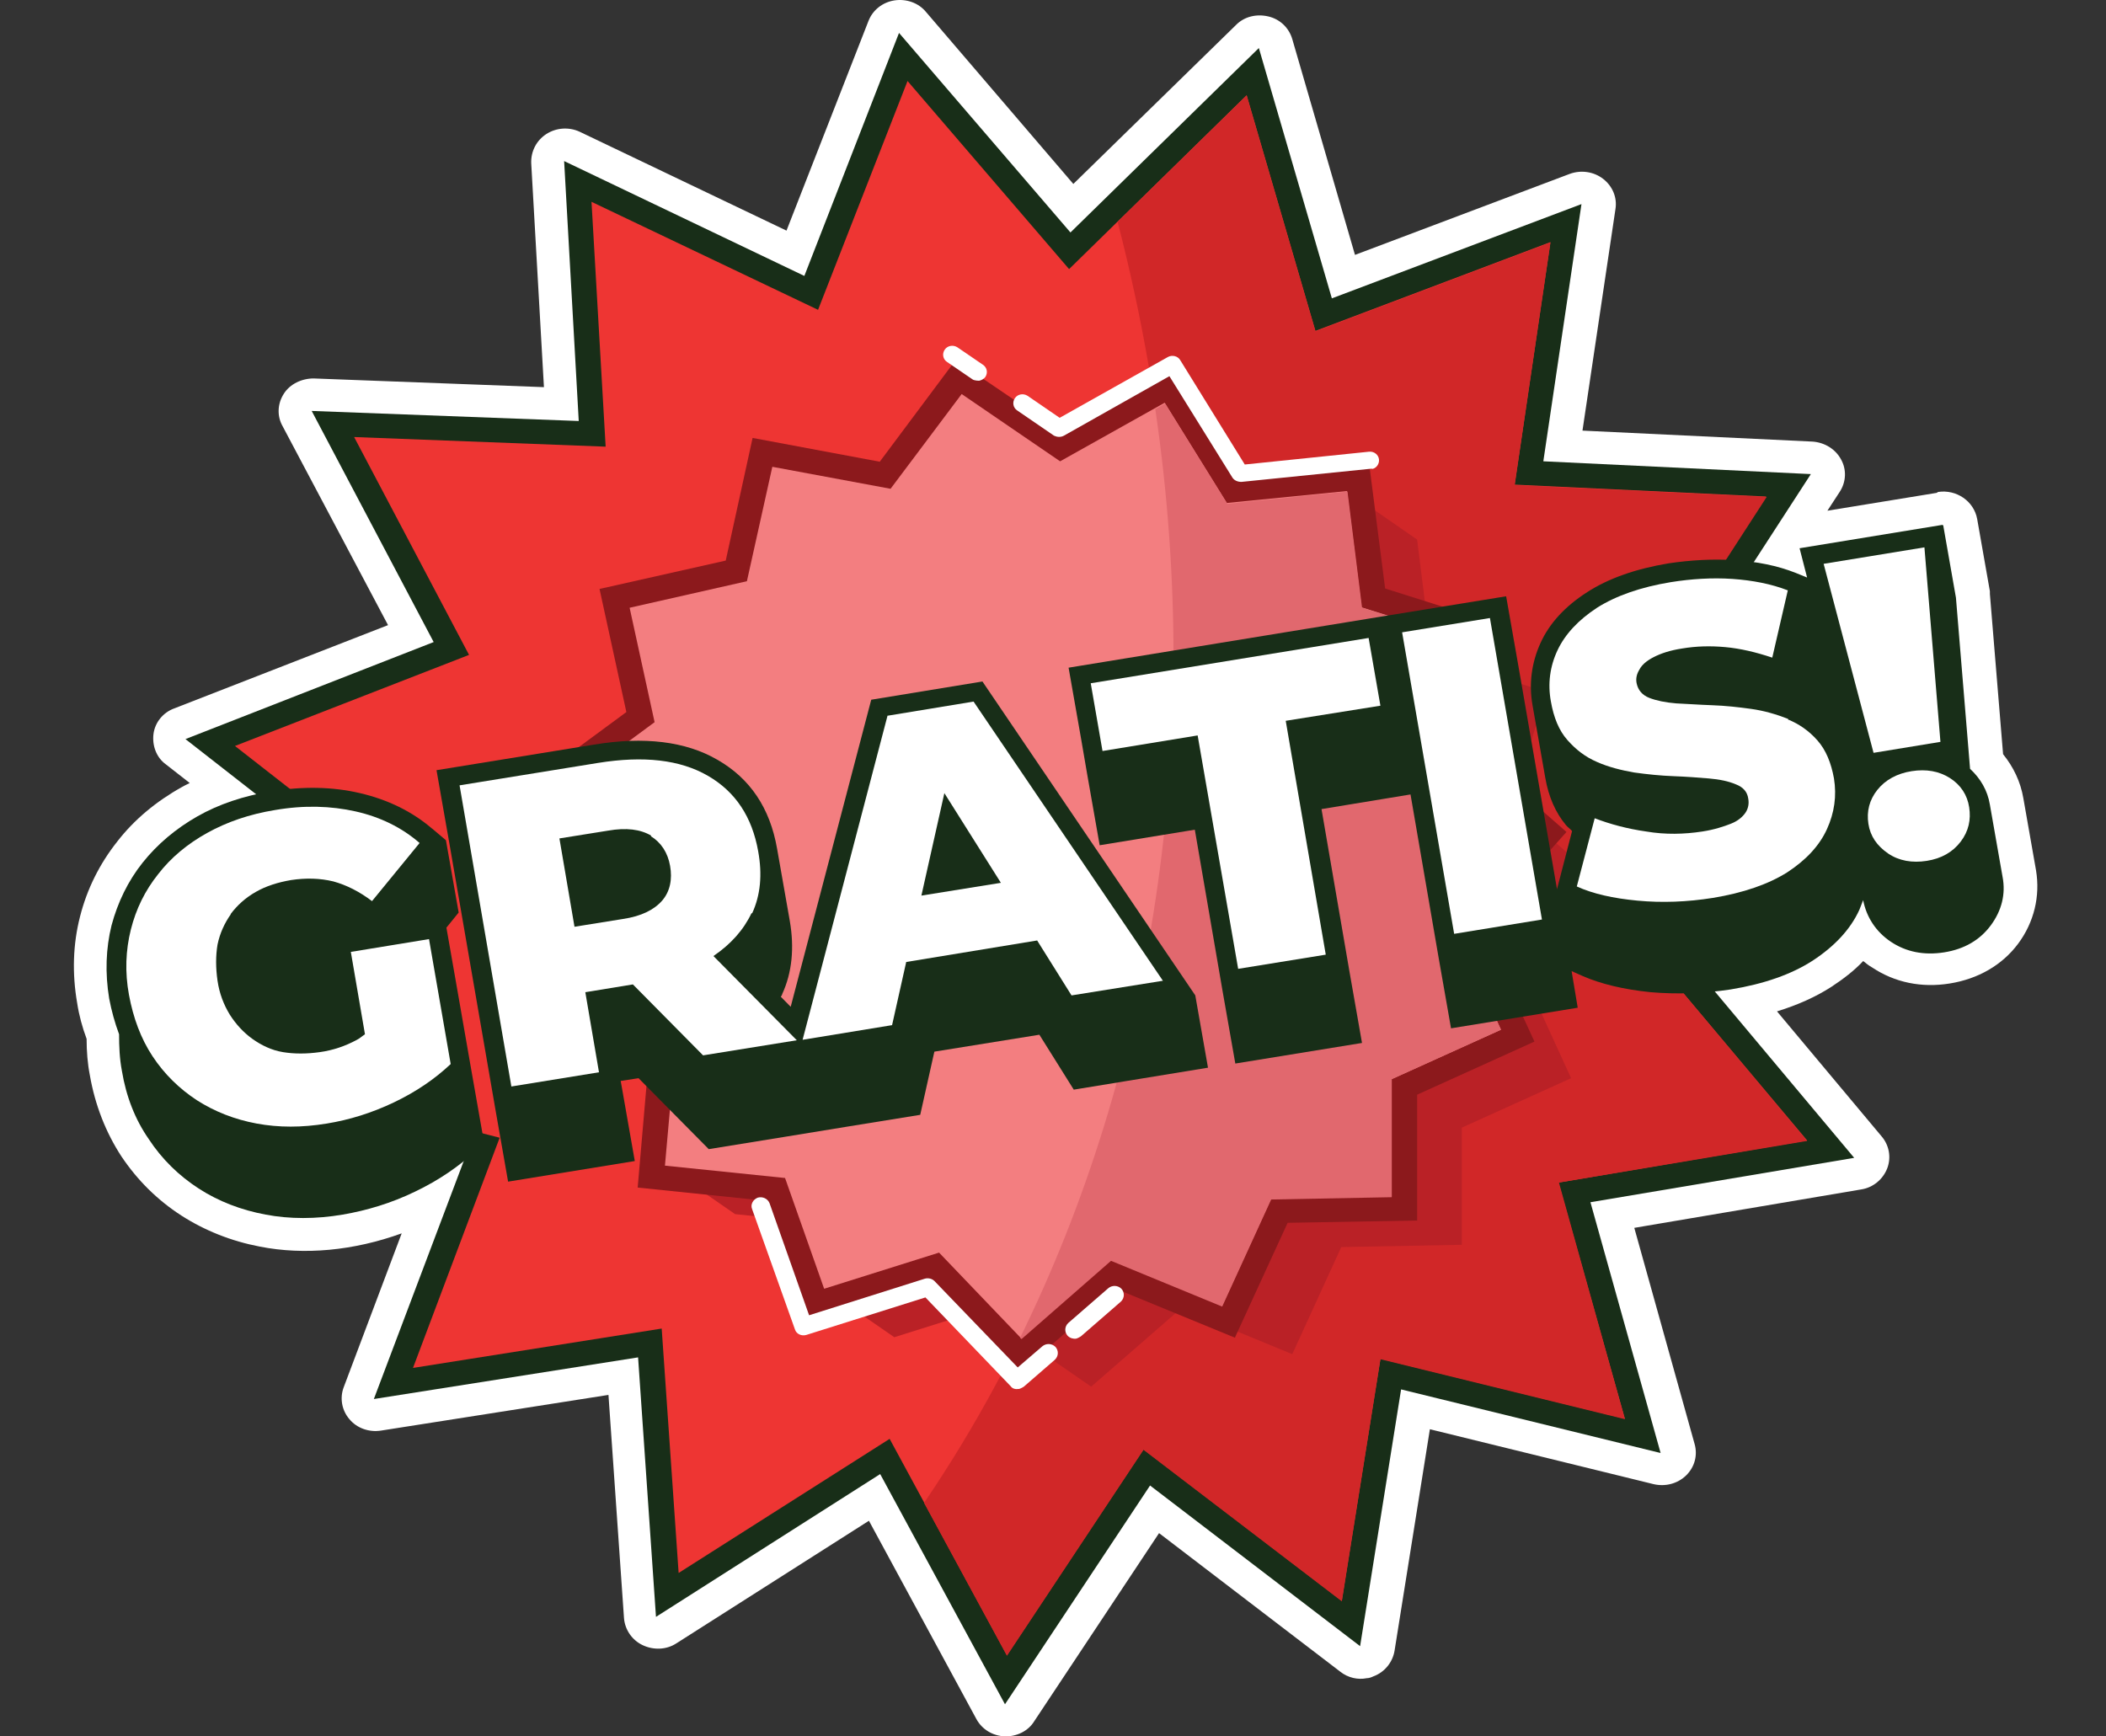
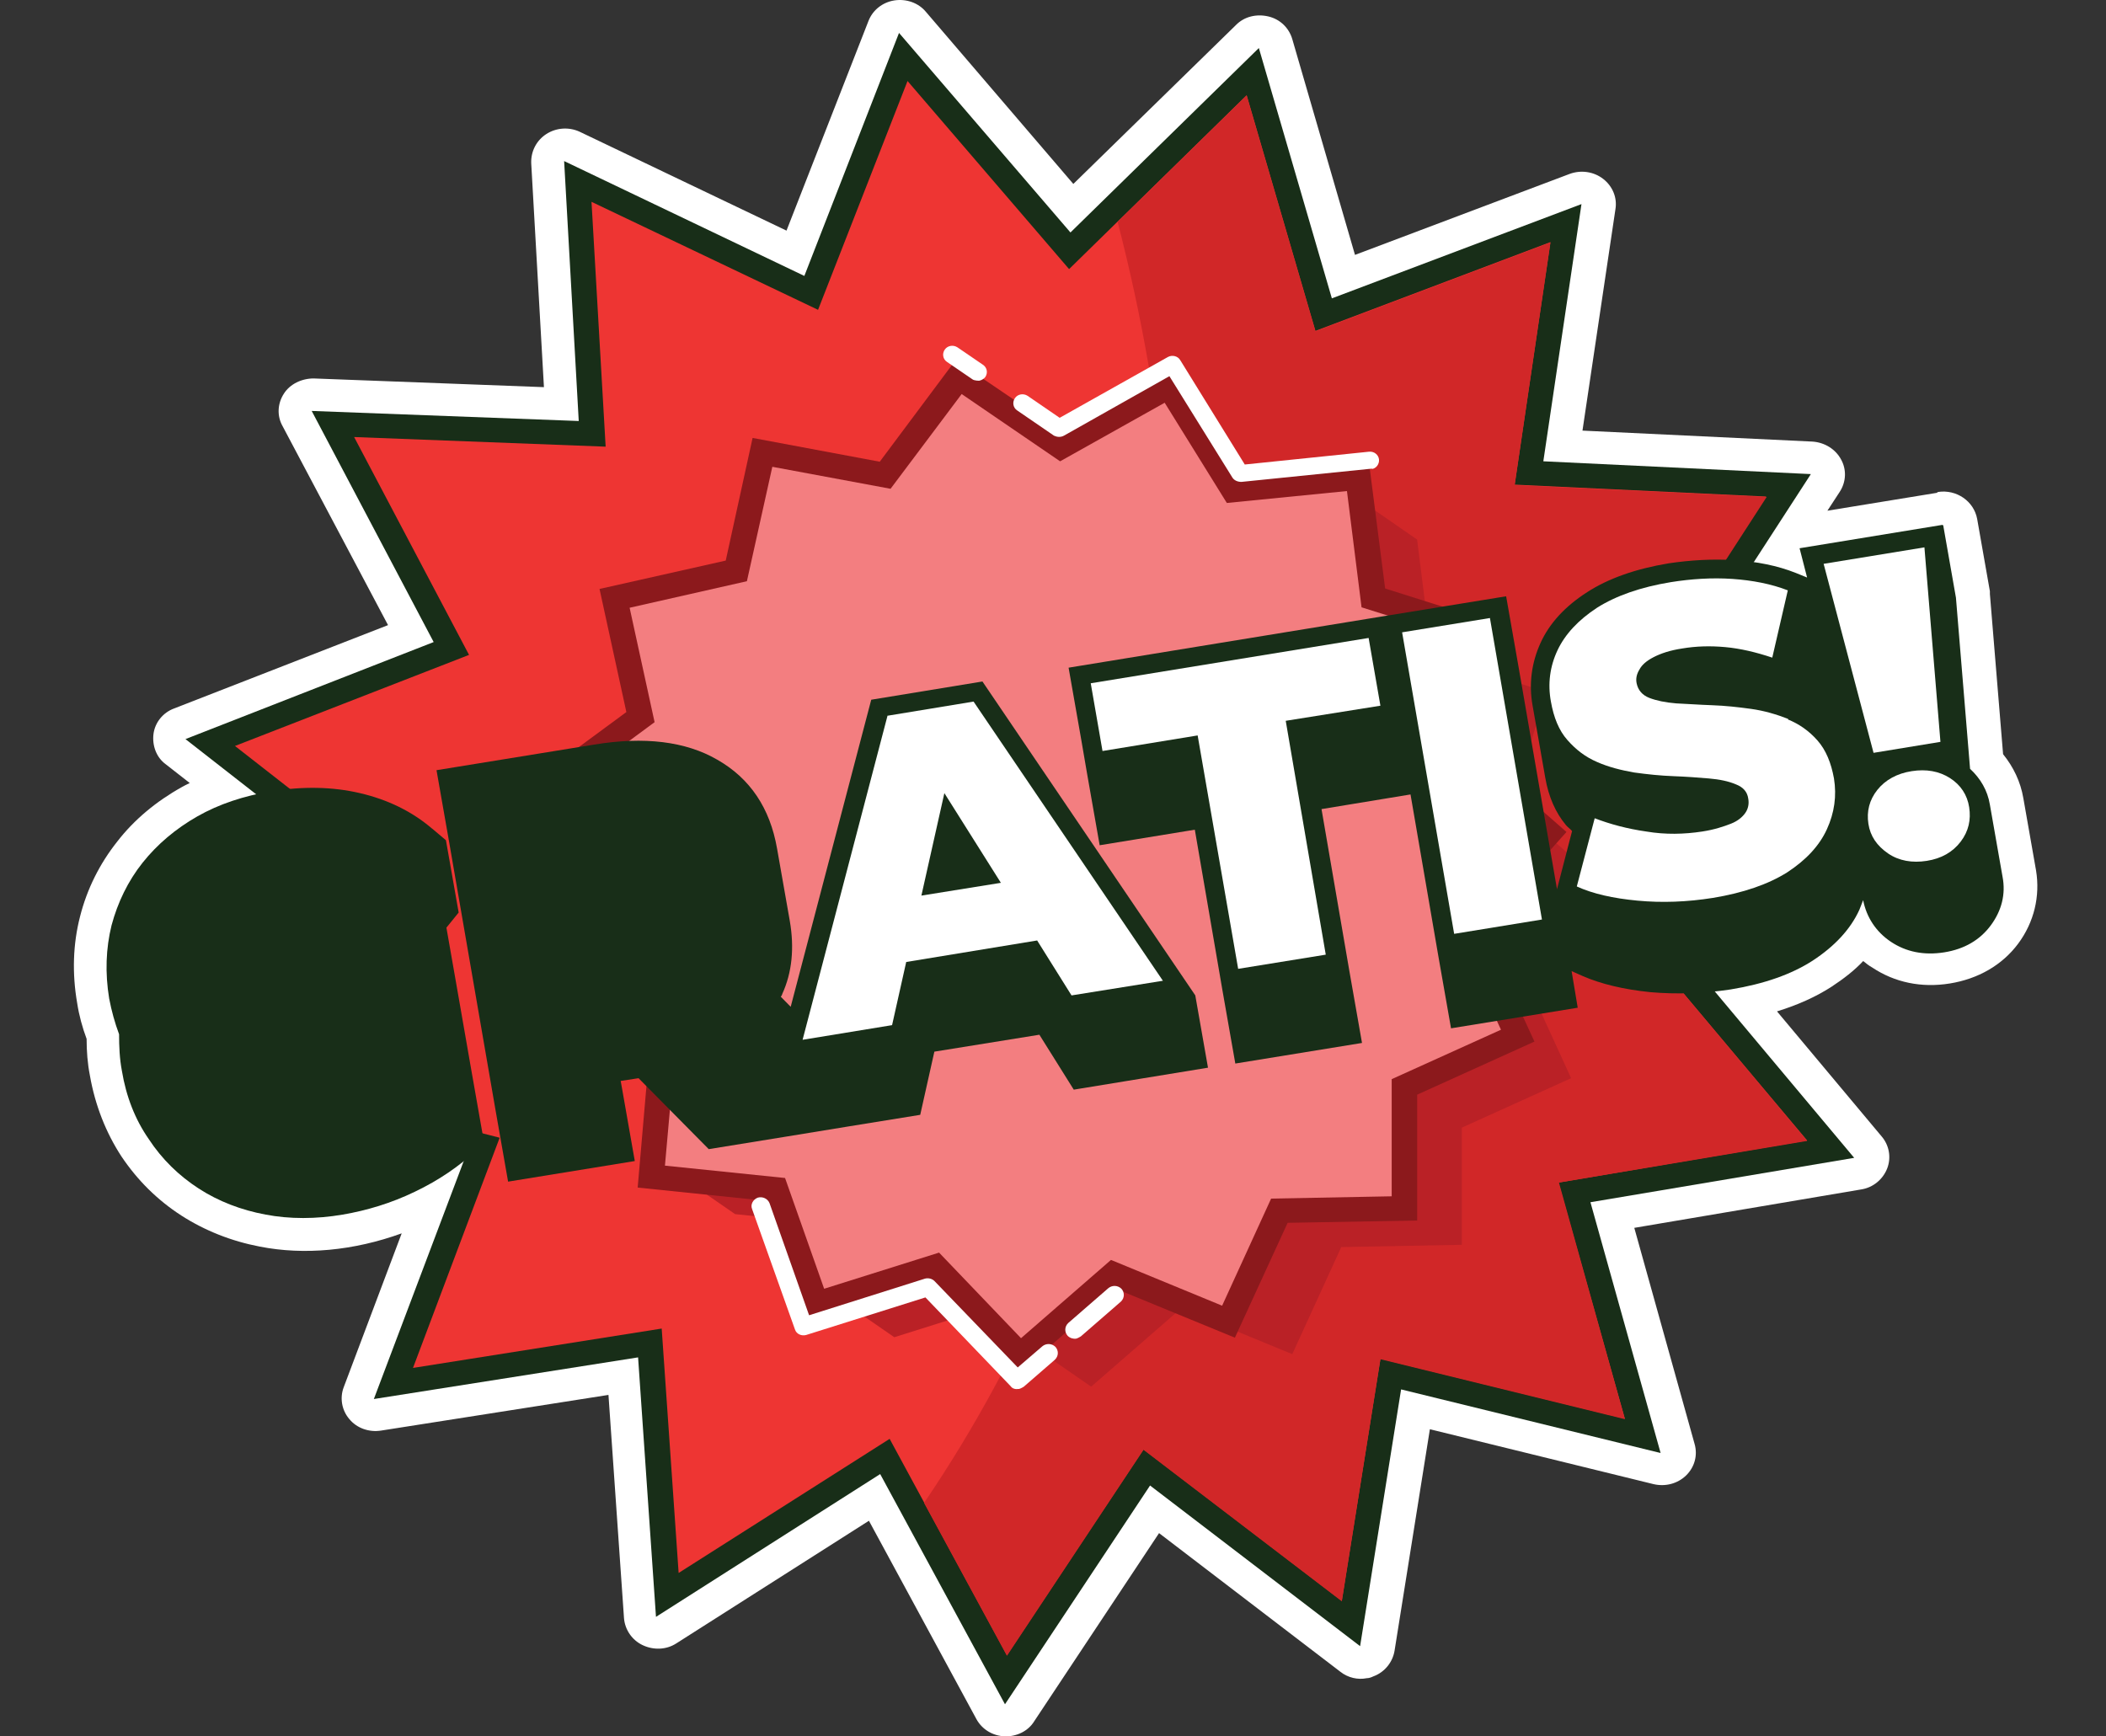
<svg xmlns="http://www.w3.org/2000/svg" width="114" height="94" viewBox="0 0 114 94" fill="none">
  <rect x="0" y="0" width="114" height="94" fill="#333333" stroke="none" />
  <path d="M104.834 26.682L98.919 27.648L99.582 26.633C99.939 26.087 99.964 25.419 99.658 24.873C99.352 24.304 98.766 23.957 98.129 23.907L85.661 23.312L87.446 11.321C87.548 10.702 87.293 10.082 86.783 9.686C86.273 9.289 85.585 9.19 84.973 9.413L73.347 13.799L69.956 2.129C69.778 1.51 69.293 1.039 68.656 0.89C68.019 0.742 67.356 0.89 66.897 1.361L58.101 9.958L50.121 0.642C49.713 0.147 49.05 -0.076 48.413 0.023C47.775 0.122 47.24 0.543 47.01 1.138L42.574 12.485L31.382 7.134C30.795 6.861 30.107 6.911 29.571 7.258C29.036 7.605 28.73 8.199 28.756 8.843L29.444 20.959L16.977 20.488C16.339 20.488 15.702 20.785 15.37 21.306C15.014 21.851 14.988 22.52 15.294 23.065L21.005 33.842L9.43 38.352C8.818 38.575 8.385 39.12 8.308 39.739C8.232 40.358 8.461 41.003 8.971 41.374L10.271 42.39C10.118 42.464 9.965 42.539 9.838 42.613C8.461 43.381 7.263 44.372 6.345 45.561C5.402 46.751 4.713 48.113 4.331 49.625C3.949 51.111 3.898 52.697 4.178 54.307C4.28 54.976 4.458 55.62 4.688 56.24C4.688 56.909 4.739 57.578 4.866 58.222C5.147 59.832 5.733 61.319 6.575 62.607C7.441 63.896 8.512 64.961 9.812 65.803C11.087 66.621 12.515 67.191 14.07 67.488C16.467 67.959 19.144 67.711 21.744 66.77L18.608 75.094C18.379 75.689 18.506 76.358 18.914 76.829C19.322 77.324 19.985 77.547 20.622 77.448L32.937 75.516L33.778 87.606C33.829 88.226 34.212 88.796 34.798 89.068C35.384 89.341 36.073 89.316 36.608 88.969L47.036 82.329L52.849 93.057C53.155 93.627 53.741 93.974 54.378 93.999C55.016 94.023 55.653 93.726 55.985 93.181L62.741 82.998L72.557 90.505C72.965 90.827 73.5 90.951 73.984 90.852C74.112 90.852 74.239 90.802 74.341 90.753C74.953 90.53 75.387 89.985 75.489 89.365L77.401 77.374L89.511 80.347C90.148 80.496 90.811 80.322 91.27 79.876C91.729 79.43 91.908 78.786 91.729 78.167L88.466 66.472L100.755 64.391C101.392 64.292 101.927 63.846 102.157 63.252C102.386 62.657 102.259 61.988 101.851 61.517L96.191 54.753C97.313 54.407 98.307 53.961 99.148 53.415C99.786 52.994 100.372 52.548 100.857 52.028C101.01 52.152 101.163 52.276 101.341 52.375C102.565 53.192 104.018 53.49 105.548 53.242C107.077 52.994 108.378 52.251 109.245 51.087C110.111 49.922 110.443 48.51 110.213 47.122L109.525 43.208C109.372 42.316 108.99 41.523 108.429 40.829L107.715 32.158C107.715 32.158 107.715 32.059 107.715 32.009L107.026 28.094C106.848 27.128 105.905 26.484 104.91 26.633L104.834 26.682Z" fill="white" />
  <path d="M91.216 51.755L103.25 43.926L90.299 37.584L98.024 25.666L83.542 24.973L85.607 11.049L72.095 16.152L68.143 2.6L57.945 12.585L48.665 1.782L43.54 14.938L30.537 8.72L31.328 22.792L16.872 22.247L23.475 34.759L10.039 40.012L21.334 48.832L11.237 58.916L25.234 62.508L20.237 75.739L34.54 73.484L35.509 87.532L47.645 79.802L54.401 92.264L62.254 80.421L73.624 89.118L75.843 75.218L89.891 78.662L86.092 65.085L100.369 62.682L91.216 51.755Z" fill="#182E18" />
  <path d="M61.899 78.465L54.506 89.614L48.157 77.895L36.735 85.155L35.818 71.924L22.356 74.055L27.047 61.593L13.866 58.223L23.376 48.709L12.719 40.384L25.39 35.454L19.169 23.66L32.784 24.181L32.019 10.926L44.282 16.773L49.126 4.385L57.871 14.568L67.483 5.153L71.205 17.913L83.927 13.106L81.99 26.237L95.604 26.881L88.338 38.105L100.525 44.101L89.205 51.484L97.822 61.741L84.361 64.021L87.956 76.805L74.724 73.559L72.633 86.666L61.899 78.465Z" fill="#EE3533" />
  <path d="M89.206 51.483L100.551 44.1L88.365 38.129L95.631 26.905L81.991 26.261L83.928 13.13L71.206 17.936L67.484 5.177L60.498 12.015C61.161 14.567 61.722 17.168 62.181 19.819C66.158 42.861 61.161 64.961 50.02 81.363L54.507 89.638L61.9 78.489L72.634 86.69L74.725 73.583L87.957 76.829L84.387 64.02L97.823 61.765L89.206 51.483Z" fill="#D12728" />
  <path d="M13.863 58.222L17.688 59.188L18.911 55.967L16.668 55.398L13.863 58.222Z" fill="#8C191C" />
  <path d="M63.935 70.832L59.066 75.069L55.267 72.443L54.63 70.436L48.409 72.393L44.61 69.767L46.293 66.398L39.791 65.729L35.992 63.102L40.352 59.411L34.692 56.239L37.854 50.69L34.029 45.561L39.23 41.745L37.879 35.527L44.227 34.09L45.604 27.896L52.004 29.11L55.853 23.956L61.207 27.598L63.043 21.801L66.842 24.427L70.207 29.878L72.91 26.582L76.709 29.209L77.499 35.502L83.72 37.459L81.808 43.529L86.677 47.766L82.394 52.573L85.046 58.37L79.131 61.046V67.389L72.604 67.513L69.952 73.31L63.935 70.832Z" fill="#BA2126" />
  <path d="M84.795 45.04L79.594 40.481L81.633 33.965L74.979 31.859L74.112 25.096L67.152 25.814L63.531 19.992L57.464 23.386L51.727 19.496L47.622 24.996L40.739 23.708L39.285 30.348L32.453 31.884L33.906 38.549L28.322 42.662L32.453 48.162L29.036 54.108L35.104 57.527L34.518 64.291L41.478 65.01L43.747 71.451L50.427 69.346L55.194 74.326L60.395 69.767L66.846 72.418L69.701 66.199L76.713 66.075V59.262L83.061 56.388L80.205 50.169L84.795 45.04Z" fill="#8C191C" />
  <path d="M60.139 68.208L55.269 72.445L50.833 67.812L44.612 69.769L42.496 63.773L35.994 63.104L36.555 56.786L30.895 53.615L34.057 48.065L30.232 42.937L35.434 39.096L34.082 32.902L40.431 31.465L41.807 25.271L48.207 26.461L52.056 21.332L57.385 24.974L63.045 21.803L66.41 27.229L72.912 26.584L73.702 32.878L79.923 34.835L78.011 40.905L82.88 45.142L78.597 49.948L81.249 55.746L75.334 58.422V64.764L68.807 64.888L66.155 70.686L60.139 68.208Z" fill="#F37E80" />
-   <path d="M75.337 58.421L81.251 55.745L78.6 49.948L82.883 45.166L78.039 40.929L79.951 34.859L73.73 32.902L72.94 26.609L66.439 27.277L63.073 21.852L62.538 22.149C65.215 40.409 62.334 57.95 55.221 72.419L55.297 72.494L60.141 68.257L66.158 70.735L68.81 64.937L75.337 64.813V58.471V58.421Z" fill="#E1686E" />
  <path d="M23.4 44.868C22.304 43.926 20.978 43.282 19.474 42.935C17.995 42.589 16.389 42.564 14.706 42.836C13.202 43.084 11.851 43.53 10.678 44.199C9.505 44.868 8.511 45.71 7.72 46.702C6.93 47.693 6.369 48.857 6.038 50.096C5.732 51.335 5.681 52.672 5.91 54.06C6.038 54.729 6.216 55.373 6.446 55.992C6.446 56.637 6.471 57.306 6.599 57.975C6.828 59.362 7.312 60.601 8.052 61.666C8.766 62.756 9.684 63.648 10.754 64.342C11.825 65.036 13.049 65.507 14.375 65.754C15.675 66.002 17.103 66.002 18.556 65.754C19.856 65.531 21.182 65.135 22.457 64.516C23.757 63.896 24.879 63.128 25.822 62.236L26.205 61.864L25.516 57.95L24.751 53.564L24.165 50.22L24.828 49.402L24.139 45.487L23.375 44.843L23.4 44.868Z" fill="#182E18" />
  <path d="M53.204 36.89L47.161 37.881L42.801 54.505L42.266 53.96C42.266 53.96 42.343 53.861 42.343 53.812C42.878 52.647 43.005 51.309 42.751 49.847L42.062 45.933C41.68 43.753 40.609 42.142 38.824 41.126C37.116 40.135 34.872 39.863 32.17 40.309L23.629 41.696L24.317 45.611L26.816 60.055L27.504 63.97L34.362 62.855L33.674 58.94L33.598 58.519L34.566 58.37L38.365 62.211L42.648 61.517L45.988 60.972L49.813 60.353L50.578 56.933L56.263 56.017L58.124 58.99L65.39 57.801L64.702 53.886L53.178 36.89H53.204Z" fill="#182E18" />
  <path d="M105.138 28.416L97.413 29.68L97.82 31.265L97.209 31.017C96.214 30.621 95.093 30.398 93.869 30.324C92.696 30.25 91.498 30.324 90.325 30.497C88.54 30.794 87.061 31.315 85.914 32.058C84.716 32.826 83.874 33.743 83.39 34.808C82.906 35.874 82.753 37.013 82.957 38.178L83.645 42.092C83.823 43.133 84.206 44 84.767 44.669C84.869 44.793 84.996 44.867 85.098 44.991L84.282 48.138L82.217 36.196L81.529 32.281L74.977 33.346L74.671 33.396L57.844 36.146L58.532 40.061L58.838 41.845L59.526 45.759L64.677 44.917L66.181 53.663L66.869 57.577L73.727 56.462L73.039 52.548L71.535 43.802L76.353 43.009L77.858 51.755L78.546 55.67L85.404 54.555L85.073 52.573L85.685 52.845C86.653 53.266 87.877 53.564 89.331 53.712C90.758 53.836 92.212 53.787 93.69 53.564C95.5 53.266 96.979 52.746 98.126 52.003C99.299 51.235 100.166 50.318 100.65 49.253C100.727 49.079 100.778 48.906 100.854 48.732C101.033 49.649 101.543 50.442 102.359 50.987C103.175 51.532 104.143 51.73 105.24 51.557C106.336 51.383 107.177 50.888 107.764 50.095C108.35 49.302 108.58 48.41 108.401 47.469L107.713 43.554C107.585 42.786 107.203 42.142 106.642 41.622L105.877 32.355L105.189 28.441L105.138 28.416Z" fill="#182E18" />
-   <path d="M12.489 49.477C12.846 49.006 13.28 48.61 13.841 48.288C14.402 47.966 15.039 47.767 15.753 47.644C16.569 47.52 17.334 47.544 18.047 47.718C18.761 47.916 19.45 48.263 20.138 48.783L22.713 45.637C21.744 44.794 20.571 44.224 19.246 43.927C17.92 43.63 16.467 43.58 14.886 43.853C13.509 44.076 12.285 44.497 11.215 45.092C10.144 45.686 9.251 46.43 8.563 47.322C7.849 48.214 7.365 49.205 7.084 50.319C6.804 51.434 6.753 52.624 6.982 53.862C7.212 55.101 7.62 56.216 8.257 57.182C8.895 58.149 9.71 58.941 10.654 59.561C11.623 60.18 12.693 60.602 13.892 60.825C15.09 61.047 16.339 61.047 17.691 60.825C18.914 60.626 20.113 60.255 21.311 59.685C22.509 59.115 23.529 58.421 24.396 57.604L23.223 50.84L18.991 51.533L19.756 55.993C19.603 56.092 19.475 56.216 19.322 56.291C18.685 56.637 18.022 56.86 17.308 56.959C16.594 57.059 15.931 57.059 15.319 56.959C14.707 56.86 14.147 56.588 13.662 56.241C13.178 55.894 12.77 55.448 12.438 54.928C12.107 54.383 11.877 53.788 11.775 53.094C11.674 52.401 11.674 51.732 11.775 51.137C11.903 50.518 12.158 49.972 12.489 49.502V49.477Z" fill="white" />
-   <path d="M40.71 49.453C41.169 48.462 41.27 47.347 41.041 46.084C40.71 44.225 39.817 42.863 38.313 41.995C36.809 41.128 34.846 40.905 32.373 41.302L24.877 42.516L27.681 58.819L32.424 58.05L31.684 53.715L34.259 53.293L38.058 57.134L43.132 56.316L38.619 51.757C39.562 51.113 40.251 50.345 40.684 49.428L40.71 49.453ZM35.228 45.266C35.789 45.613 36.146 46.158 36.273 46.876C36.401 47.595 36.273 48.264 35.84 48.759C35.407 49.255 34.718 49.602 33.724 49.75L31.098 50.172L30.282 45.39L32.908 44.969C33.902 44.795 34.667 44.894 35.254 45.241L35.228 45.266Z" fill="white" />
  <path d="M48.035 38.774L43.445 56.291L48.289 55.498L49.054 52.079L56.142 50.914L58.003 53.888L62.949 53.095L52.7 37.981L48.035 38.749V38.774ZM49.87 48.511L51.12 42.937L54.179 47.793L49.87 48.486V48.511Z" fill="white" />
  <path d="M59.68 40.657L64.83 39.814L67.023 52.45L71.765 51.682L69.598 39.022L74.723 38.204L74.085 34.537L59.043 36.99L59.68 40.657Z" fill="white" />
  <path d="M80.651 33.458L75.898 34.232L78.715 50.555L83.467 49.78L80.651 33.458Z" fill="white" />
  <path d="M96.802 38.922C96.164 38.674 95.501 38.476 94.787 38.377C94.073 38.278 93.385 38.203 92.671 38.178C91.957 38.154 91.32 38.104 90.734 38.079C90.147 38.03 89.663 37.931 89.28 37.782C88.898 37.633 88.668 37.361 88.592 36.989C88.541 36.741 88.592 36.494 88.745 36.246C88.872 35.998 89.127 35.775 89.51 35.577C89.892 35.379 90.402 35.205 91.065 35.106C91.804 34.982 92.569 34.958 93.385 35.032C94.201 35.106 95.042 35.304 95.935 35.602L96.776 31.96C95.884 31.613 94.864 31.415 93.767 31.34C92.671 31.266 91.549 31.34 90.453 31.514C88.796 31.786 87.47 32.257 86.45 32.901C85.43 33.57 84.717 34.338 84.309 35.205C83.901 36.072 83.773 37.014 83.952 37.98C84.105 38.847 84.385 39.541 84.844 40.061C85.303 40.582 85.813 40.978 86.45 41.251C87.062 41.523 87.751 41.697 88.464 41.821C89.178 41.92 89.892 41.994 90.581 42.019C91.269 42.044 91.906 42.093 92.493 42.142C93.079 42.192 93.564 42.291 93.972 42.465C94.354 42.613 94.583 42.861 94.634 43.233C94.685 43.505 94.634 43.778 94.481 44.001C94.328 44.224 94.073 44.447 93.691 44.595C93.309 44.744 92.799 44.917 92.136 45.017C91.167 45.165 90.147 45.19 89.127 45.017C88.082 44.868 87.164 44.62 86.323 44.298L85.354 47.99C86.221 48.386 87.317 48.634 88.643 48.758C89.969 48.882 91.32 48.832 92.722 48.609C94.379 48.337 95.731 47.866 96.75 47.222C97.77 46.553 98.484 45.785 98.892 44.893C99.3 44.001 99.427 43.084 99.275 42.142C99.122 41.3 98.841 40.606 98.382 40.086C97.923 39.566 97.388 39.194 96.776 38.946L96.802 38.922Z" fill="white" />
  <path d="M101.417 40.756L105.038 40.162L104.171 29.632L98.715 30.524L101.417 40.756Z" fill="white" />
  <path d="M103.483 41.748C102.693 41.871 102.056 42.218 101.622 42.763C101.189 43.309 101.036 43.928 101.138 44.597C101.24 45.266 101.597 45.786 102.209 46.207C102.795 46.604 103.509 46.728 104.299 46.604C105.09 46.48 105.701 46.133 106.135 45.563C106.568 44.993 106.696 44.374 106.594 43.705C106.492 43.036 106.135 42.491 105.549 42.119C104.962 41.748 104.274 41.624 103.483 41.748Z" fill="white" />
  <path d="M74.29 25.37C74.29 25.37 74.29 25.37 74.264 25.37L67.202 26.088C66.998 26.088 66.82 26.014 66.718 25.865L63.301 20.365L57.591 23.586C57.412 23.685 57.208 23.66 57.055 23.586L55.066 22.223C54.837 22.075 54.786 21.777 54.939 21.554C55.092 21.331 55.398 21.282 55.627 21.43L57.361 22.619L63.225 19.324C63.455 19.201 63.76 19.275 63.888 19.498L67.381 25.147L74.112 24.453C74.392 24.428 74.621 24.626 74.647 24.874C74.672 25.122 74.494 25.37 74.239 25.395L74.29 25.37Z" fill="white" />
  <path d="M53.001 20.612C53.001 20.612 52.746 20.612 52.644 20.538L51.268 19.597C51.038 19.448 50.987 19.151 51.14 18.928C51.293 18.705 51.599 18.655 51.828 18.804L53.205 19.745C53.435 19.894 53.486 20.191 53.333 20.414C53.256 20.513 53.129 20.588 53.001 20.612Z" fill="white" />
  <path d="M55.142 75.193C54.989 75.218 54.811 75.193 54.709 75.045L50.094 70.238L43.644 72.27C43.389 72.344 43.108 72.22 43.032 71.972L40.712 65.456C40.61 65.209 40.763 64.936 41.018 64.837C41.273 64.763 41.553 64.886 41.655 65.134L43.797 71.204L50.068 69.222C50.247 69.173 50.451 69.222 50.578 69.346L55.091 74.029L56.417 72.889C56.621 72.716 56.927 72.716 57.131 72.914C57.309 73.112 57.309 73.409 57.105 73.608L55.422 75.069C55.422 75.069 55.27 75.168 55.167 75.193H55.142Z" fill="white" />
  <path d="M58.256 72.469C58.103 72.493 57.924 72.444 57.797 72.32C57.618 72.122 57.618 71.825 57.822 71.626L59.989 69.743C60.193 69.57 60.499 69.57 60.703 69.768C60.882 69.966 60.882 70.264 60.678 70.462L58.511 72.345C58.511 72.345 58.358 72.444 58.256 72.469Z" fill="white" />
</svg>